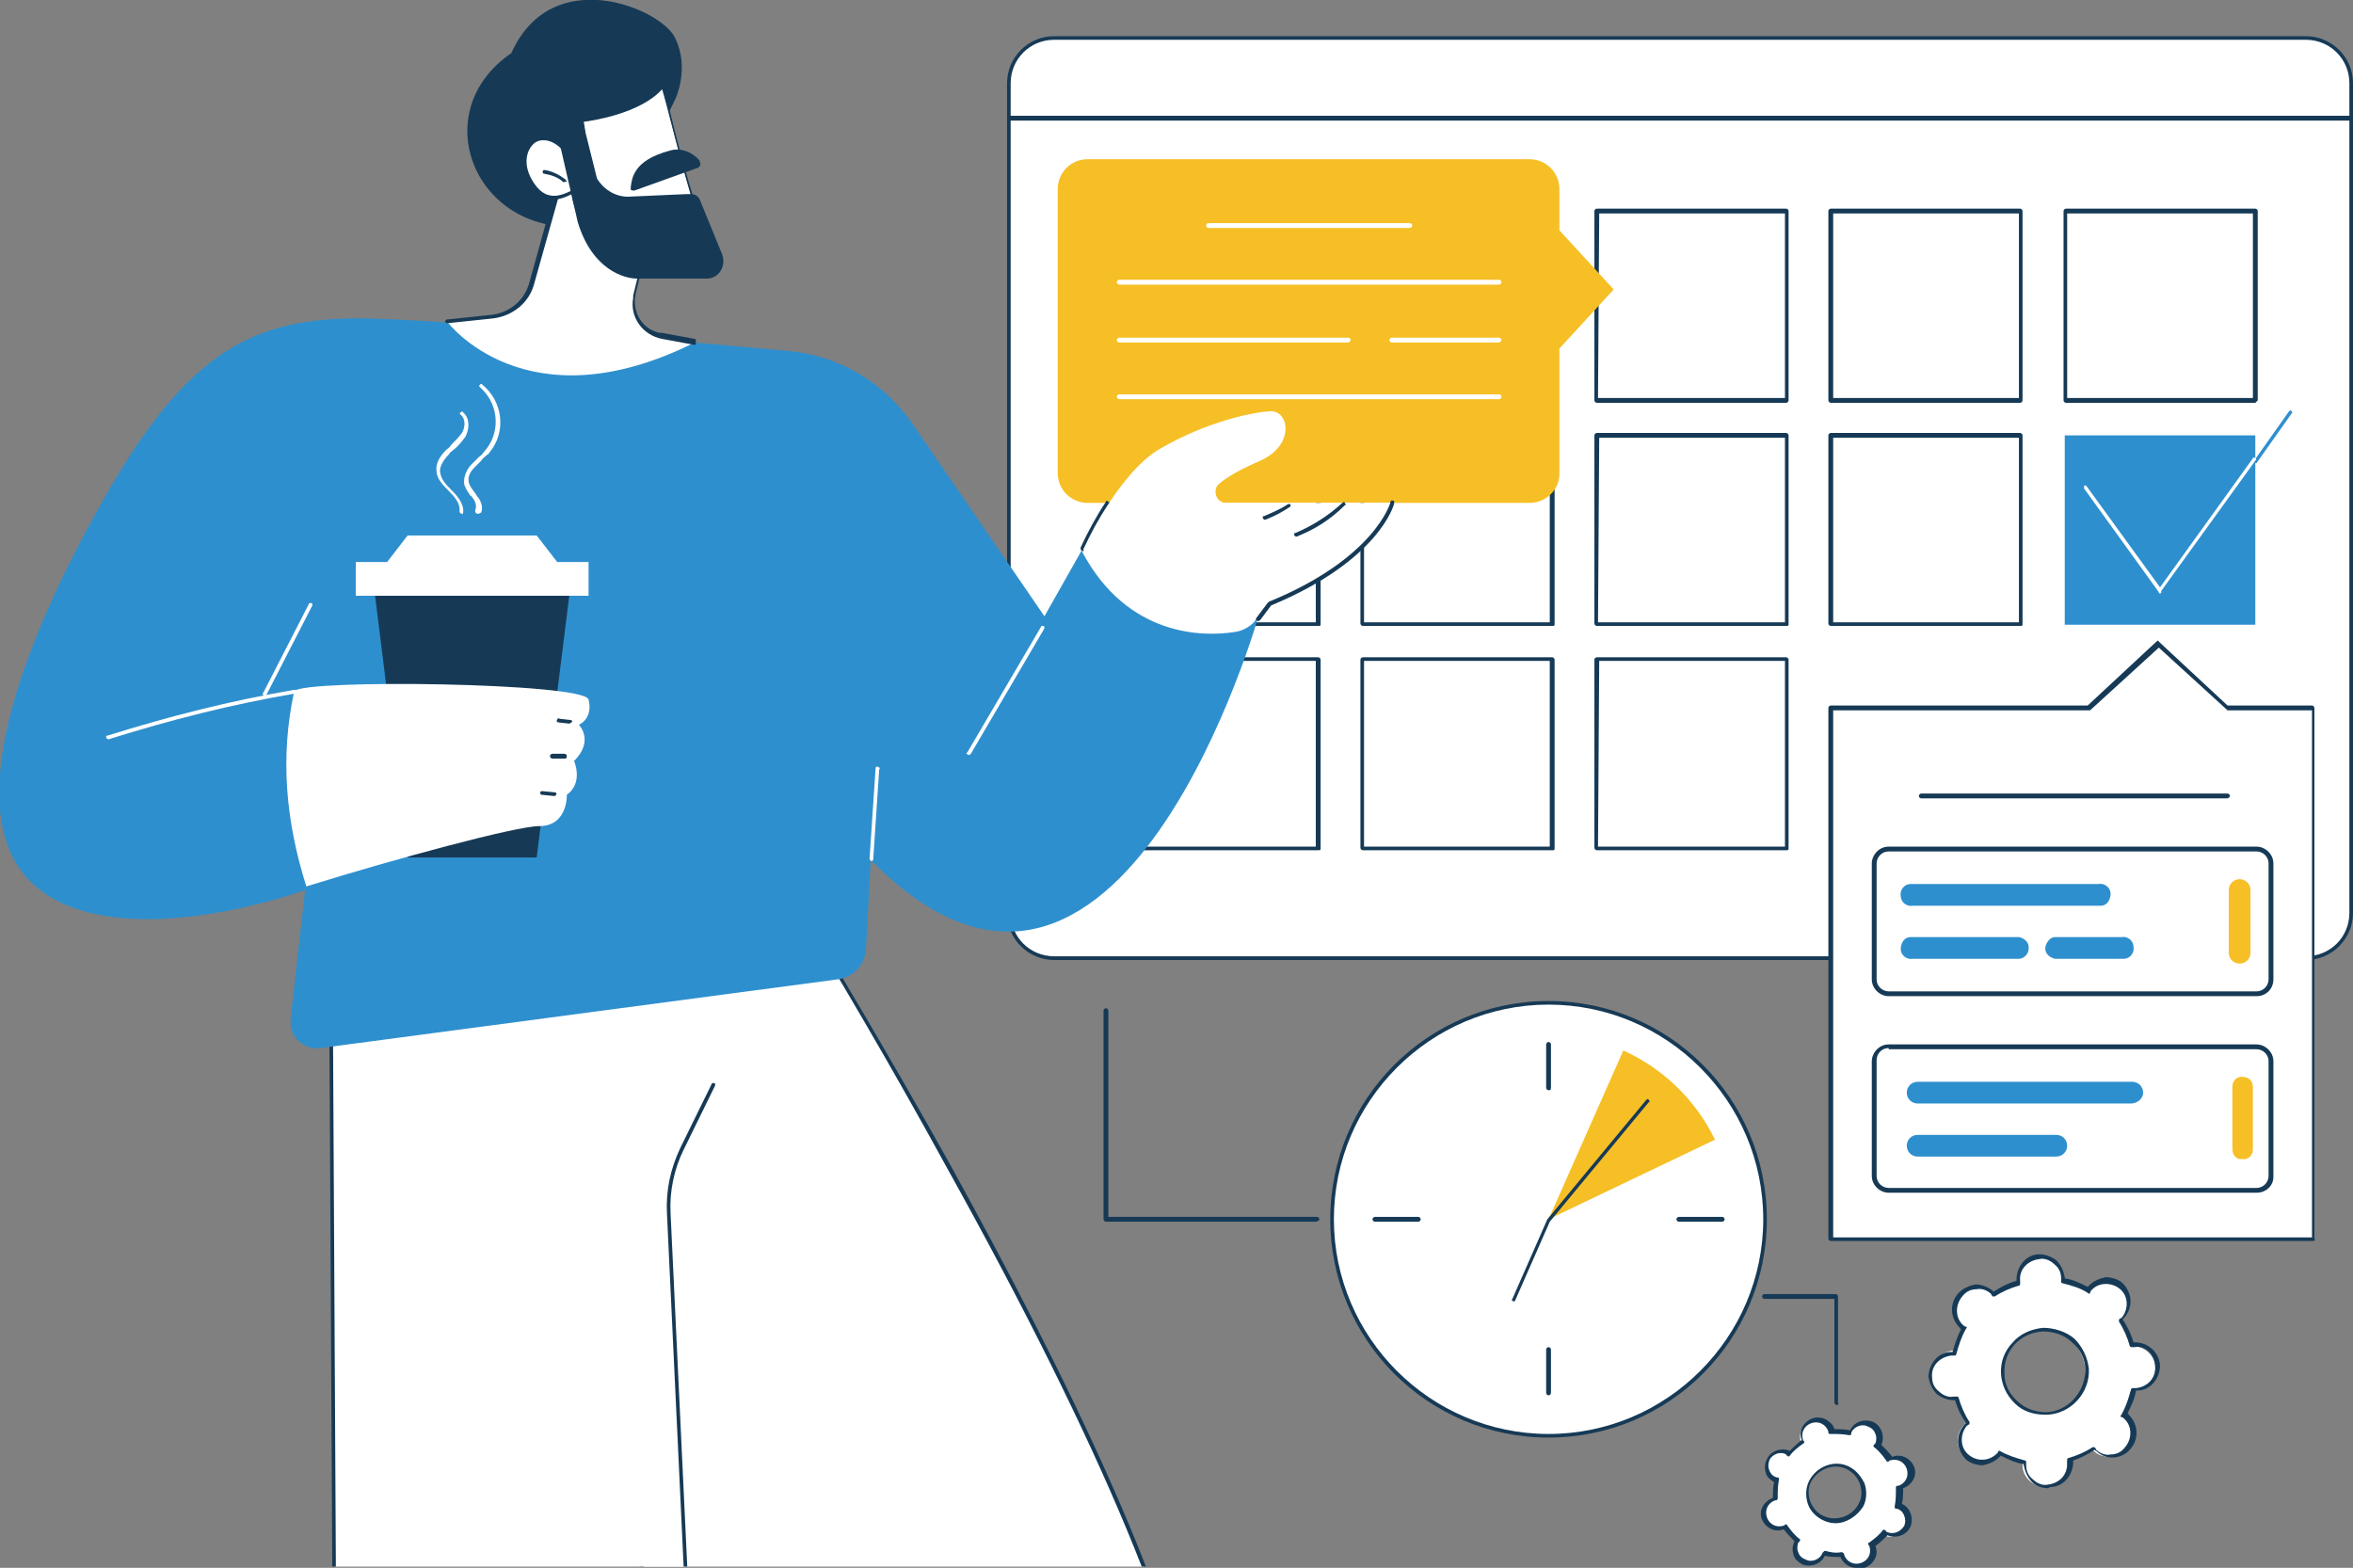
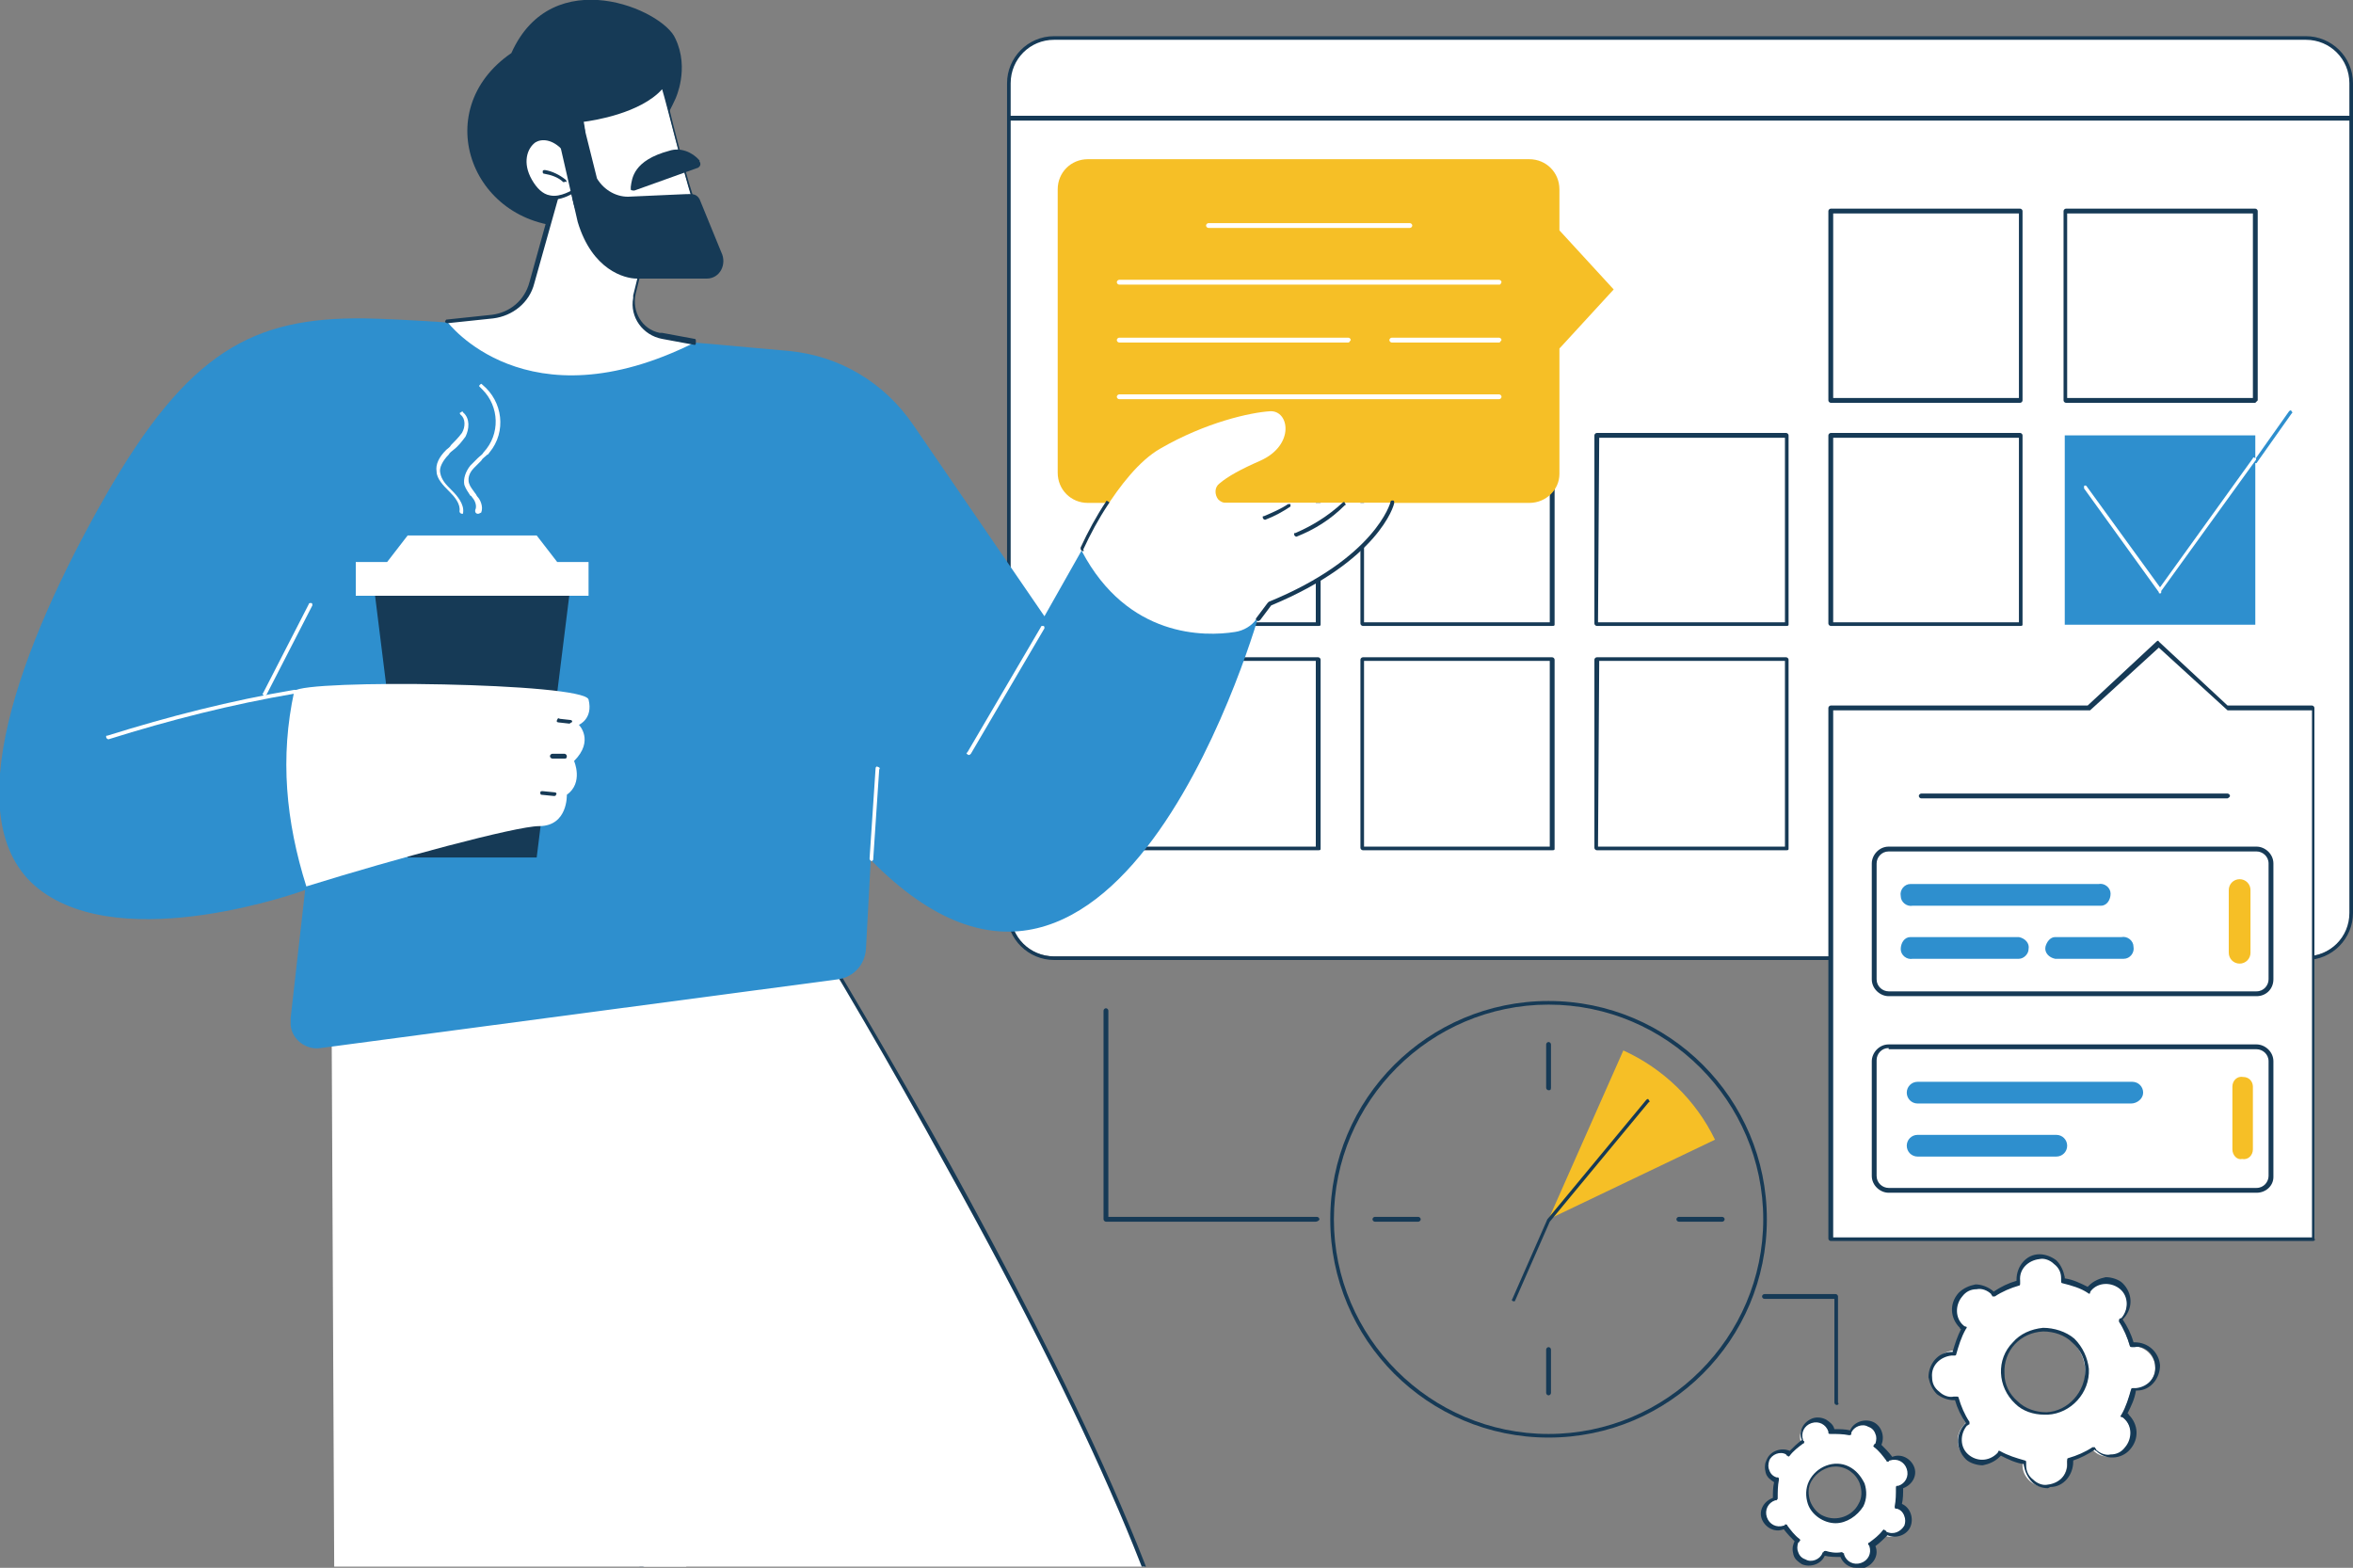
<svg xmlns="http://www.w3.org/2000/svg" xmlns:xlink="http://www.w3.org/1999/xlink" version="1.1" id="Livello_1" x="0px" y="0px" viewBox="0 0 195.1 130" style="enable-background:new 0 0 195.1 130;" xml:space="preserve">
  <rect x="0" y="0" width="195.1" height="130" fill="#808080" stroke="none" />
  <style type="text/css">
	.st0{fill:#FFFFFF;}
	.st1{fill:#163A56;}
	.st2{fill:#2E8FCE;}
	.st3{fill:#F6BF26;}
	.st4{clip-path:url(#SVGID_2_);}
</style>
  <title>Tavola disegno 3</title>
  <g id="Set_up_daily_schedule">
    <path class="st0" d="M87.4,3.1h103.8c2.1,0,3.7,1.7,3.7,3.7v68.8c0,2.1-1.7,3.7-3.7,3.7H87.4c-2.1,0-3.7-1.7-3.7-3.7V6.9   C83.7,4.8,85.3,3.1,87.4,3.1z" />
    <path class="st1" d="M191.2,79.6H87.4c-2.1,0-3.9-1.7-3.9-3.9V6.9c0-2.1,1.7-3.9,3.9-3.9h103.8c2.1,0,3.9,1.7,3.9,3.9v68.8   C195.1,77.8,193.4,79.6,191.2,79.6z M87.4,3.3c-2,0-3.6,1.6-3.6,3.6v68.8c0,2,1.6,3.6,3.6,3.6h103.8c2,0,3.6-1.6,3.6-3.6V6.9   c0-2-1.6-3.6-3.6-3.6H87.4z" />
    <path class="st1" d="M195,10H83.7c-0.1,0-0.2-0.1-0.2-0.2s0.1-0.2,0.2-0.2H195c0.1,0,0.2,0.1,0.2,0.2S195.1,10,195,10L195,10z" />
    <rect x="93.6" y="17.5" class="st0" width="15.7" height="15.7" />
    <path class="st1" d="M109.3,33.4H93.6c-0.1,0-0.2-0.1-0.2-0.2V17.5c0-0.1,0.1-0.2,0.2-0.2h15.7c0.1,0,0.2,0.1,0.2,0.2v15.7   C109.5,33.3,109.4,33.4,109.3,33.4z M93.7,33h15.4V17.7H93.7V33z" />
    <rect x="113" y="17.5" class="st2" width="15.7" height="15.7" />
    <rect x="132.4" y="17.5" class="st0" width="15.7" height="15.7" />
-     <path class="st1" d="M148.1,33.4h-15.7c-0.1,0-0.2-0.1-0.2-0.2V17.5c0-0.1,0.1-0.2,0.2-0.2h15.7c0.1,0,0.2,0.1,0.2,0.2v15.7   C148.3,33.3,148.2,33.4,148.1,33.4z M132.5,33H148V17.7h-15.4L132.5,33z" />
    <rect x="151.8" y="17.5" class="st0" width="15.7" height="15.7" />
    <path class="st1" d="M167.5,33.4h-15.7c-0.1,0-0.2-0.1-0.2-0.2V17.5c0-0.1,0.1-0.2,0.2-0.2h15.7c0.1,0,0.2,0.1,0.2,0.2v15.7   C167.7,33.3,167.6,33.4,167.5,33.4z M152,33h15.4V17.7H152V33z" />
    <rect x="171.2" y="17.5" class="st0" width="15.7" height="15.7" />
    <path class="st1" d="M187,33.4h-15.7c-0.1,0-0.2-0.1-0.2-0.2V17.5c0-0.1,0.1-0.2,0.2-0.2H187c0.1,0,0.2,0.1,0.2,0.2v15.7   C187.1,33.3,187,33.4,187,33.4z M171.4,33h15.4V17.7h-15.4V33z" />
    <rect x="93.6" y="36.1" class="st0" width="15.7" height="15.7" />
    <path class="st1" d="M109.3,51.9H93.6c-0.1,0-0.2-0.1-0.2-0.2V36.1c0-0.1,0.1-0.2,0.2-0.2h15.7c0.1,0,0.2,0.1,0.2,0.2v15.7   C109.5,51.9,109.4,51.9,109.3,51.9z M93.7,51.6h15.4V36.3H93.7V51.6z" />
    <rect x="113" y="36.1" class="st0" width="15.7" height="15.7" />
    <path class="st1" d="M128.7,51.9H113c-0.1,0-0.2-0.1-0.2-0.2V36.1c0-0.1,0.1-0.2,0.2-0.2h15.7c0.1,0,0.2,0.1,0.2,0.2v15.7   C128.9,51.9,128.8,51.9,128.7,51.9z M113.1,51.6h15.4V36.3h-15.4V51.6z" />
    <rect x="132.4" y="36.1" class="st0" width="15.7" height="15.7" />
    <path class="st1" d="M148.1,51.9h-15.7c-0.1,0-0.2-0.1-0.2-0.2V36.1c0-0.1,0.1-0.2,0.2-0.2h15.7c0.1,0,0.2,0.1,0.2,0.2v15.7   C148.3,51.9,148.2,51.9,148.1,51.9z M132.5,51.6H148V36.3h-15.4L132.5,51.6z" />
    <rect x="151.8" y="36.1" class="st0" width="15.7" height="15.7" />
    <path class="st1" d="M167.5,51.9h-15.7c-0.1,0-0.2-0.1-0.2-0.2V36.1c0-0.1,0.1-0.2,0.2-0.2h15.7c0.1,0,0.2,0.1,0.2,0.2v15.7   C167.7,51.9,167.6,51.9,167.5,51.9z M152,51.6h15.4V36.3H152V51.6z" />
    <rect x="171.2" y="36.1" class="st0" width="15.8" height="15.6" />
    <polygon class="st2" points="187,40.3 187,51.8 171.2,51.8 171.2,36.1 187,36.1  " />
    <path class="st2" d="M187,38.4C186.9,38.4,186.9,38.4,187,38.4c-0.2-0.1-0.2-0.2-0.1-0.2l2.9-4.1c0.1-0.1,0.2-0.1,0.2,0   c0.1,0.1,0.1,0.1,0,0.2l-2.9,4.1C187.1,38.4,187,38.4,187,38.4z" />
    <path class="st0" d="M179.1,49.2c-0.1,0-0.1,0-0.1-0.1l-6.2-8.6c0-0.1,0-0.2,0-0.2c0.1-0.1,0.2,0,0.2,0c0,0,0,0,0,0l6.1,8.4   l7.7-10.7c0-0.1,0.1-0.1,0.2,0c0.1,0,0.1,0.1,0,0.2c0,0,0,0,0,0l-7.8,10.8C179.2,49.2,179.2,49.2,179.1,49.2z" />
    <rect x="93.6" y="54.7" class="st0" width="15.7" height="15.7" />
    <path class="st1" d="M109.3,70.5H93.6c-0.1,0-0.2-0.1-0.2-0.2V54.7c0-0.1,0.1-0.2,0.2-0.2h15.7c0.1,0,0.2,0.1,0.2,0.2v15.7   C109.5,70.5,109.4,70.5,109.3,70.5z M93.7,70.2h15.4V54.8H93.7V70.2z" />
    <rect x="113" y="54.7" class="st0" width="15.7" height="15.7" />
    <path class="st1" d="M128.7,70.5H113c-0.1,0-0.2-0.1-0.2-0.2V54.7c0-0.1,0.1-0.2,0.2-0.2h15.7c0.1,0,0.2,0.1,0.2,0.2v15.7   C128.9,70.5,128.8,70.5,128.7,70.5z M113.1,70.2h15.4V54.8h-15.4V70.2z" />
    <rect x="132.4" y="54.7" class="st0" width="15.7" height="15.7" />
    <path class="st1" d="M148.1,70.5h-15.7c-0.1,0-0.2-0.1-0.2-0.2V54.7c0-0.1,0.1-0.2,0.2-0.2h15.7c0.1,0,0.2,0.1,0.2,0.2v15.7   C148.3,70.5,148.2,70.5,148.1,70.5z M132.5,70.2H148V54.8h-15.4L132.5,70.2z" />
    <polygon class="st0" points="179,53.5 184.7,58.8 191.8,58.8 191.8,102.7 151.8,102.7 151.8,58.8 173.2,58.8  " />
    <path class="st1" d="M191.8,102.9h-40c-0.1,0-0.2-0.1-0.2-0.2v-44c0-0.1,0.1-0.2,0.2-0.2h21.3l5.7-5.3c0.1-0.1,0.2-0.1,0.2,0   l5.7,5.3h7c0.1,0,0.2,0.1,0.2,0.2v44C192,102.8,191.9,102.9,191.8,102.9z M152,102.6h39.7V58.9h-6.9c0,0-0.1,0-0.1,0l-5.7-5.2   l-5.7,5.2c0,0-0.1,0-0.1,0H152L152,102.6z" />
    <path class="st1" d="M184.7,66.2h-25.4c-0.1,0-0.2-0.1-0.2-0.2s0.1-0.2,0.2-0.2h25.4c0.1,0,0.2,0.1,0.2,0.2S184.7,66.2,184.7,66.2z   " />
    <path class="st0" d="M156.6,70.4h30.5c0.7,0,1.2,0.5,1.2,1.2v9.6c0,0.7-0.5,1.2-1.2,1.2h-30.5c-0.7,0-1.2-0.5-1.2-1.2v-9.6   C155.4,71,155.9,70.4,156.6,70.4z" />
    <path class="st1" d="M187.1,82.6h-30.5c-0.7,0-1.4-0.6-1.4-1.4v-9.6c0-0.7,0.6-1.4,1.4-1.4h30.5c0.7,0,1.4,0.6,1.4,1.4v9.6   C188.5,82,187.9,82.6,187.1,82.6z M156.6,70.6c-0.6,0-1,0.5-1,1c0,0,0,0,0,0v9.6c0,0.6,0.5,1,1,1h30.5c0.6,0,1-0.5,1-1v-9.6   c0-0.6-0.5-1-1-1l0,0H156.6z" />
    <path class="st2" d="M174,75.1h-15.4c-0.5,0.1-1-0.3-1-0.8c-0.1-0.5,0.3-1,0.8-1c0.1,0,0.1,0,0.2,0H174c0.5-0.1,1,0.3,1,0.8   s-0.3,1-0.8,1C174.1,75.1,174.1,75.1,174,75.1z" />
    <path class="st2" d="M167.4,79.5h-8.8c-0.5,0.1-1-0.3-1-0.8s0.3-1,0.8-1c0.1,0,0.1,0,0.2,0h8.8c0.5,0.1,0.9,0.5,0.8,1   C168.2,79.1,167.8,79.5,167.4,79.5z" />
    <path class="st2" d="M175.9,79.5h-5.5c-0.5-0.1-0.9-0.5-0.8-1c0.1-0.4,0.4-0.8,0.8-0.8h5.5c0.5-0.1,1,0.3,1,0.8   c0.1,0.5-0.3,1-0.8,1C176.1,79.5,176,79.5,175.9,79.5z" />
    <path class="st3" d="M184.8,79v-5.2c0-0.5,0.4-0.9,0.9-0.9c0.5,0,0.9,0.4,0.9,0.9V79c0,0.5-0.4,0.9-0.9,0.9   C185.2,79.9,184.8,79.5,184.8,79z" />
    <path class="st0" d="M156.6,86.8h30.5c0.7,0,1.2,0.5,1.2,1.2v9.6c0,0.7-0.5,1.2-1.2,1.2h-30.5c-0.7,0-1.2-0.5-1.2-1.2V88   C155.4,87.3,155.9,86.8,156.6,86.8z" />
    <path class="st1" d="M187.1,98.9h-30.5c-0.7,0-1.4-0.6-1.4-1.4V88c0-0.7,0.6-1.4,1.4-1.4h30.5c0.7,0,1.4,0.6,1.4,1.4v9.6   C188.5,98.3,187.9,98.9,187.1,98.9z M156.6,86.9c-0.6,0-1,0.5-1,1v0v9.6c0,0.6,0.5,1,1,1l0,0h30.5c0.6,0,1-0.5,1-1v0V88   c0-0.6-0.5-1-1-1l0,0H156.6z" />
    <path class="st2" d="M176.7,91.5H159c-0.5,0-0.9-0.4-0.9-0.9s0.4-0.9,0.9-0.9h17.8c0.5,0,0.9,0.4,0.9,0.9S177.2,91.5,176.7,91.5z" />
    <path class="st2" d="M170.5,95.9H159c-0.5,0-0.9-0.4-0.9-0.9s0.4-0.9,0.9-0.9h11.5c0.5,0,0.9,0.4,0.9,0.9S171,95.9,170.5,95.9z" />
    <path class="st3" d="M185.1,95.3v-5.2c0-0.5,0.4-0.9,0.9-0.8c0.5,0,0.8,0.4,0.8,0.8v5.2c0,0.5-0.4,0.9-0.9,0.8   C185.5,96.2,185.1,95.8,185.1,95.3z" />
    <g>
      <defs>
        <rect id="SVGID_1_" width="134.3" height="129.9" />
      </defs>
      <clipPath id="SVGID_2_">
        <use xlink:href="#SVGID_1_" style="overflow:visible;" />
      </clipPath>
      <g class="st4">
        <path class="st0" d="M59.1,63.8c0,0,38.9,60.3,40.1,82.2c1.2,21.9-12.4,42.7-61.3,72.3l-9.2,18.3c-1.3,2.6-5,2.5-6.3,0     c-4-8.2-11-22.9-15.4-33.9c-1-2.5-0.1-5.4,2.2-6.9c9.1-5.7,45.1-32.2,53.1-41.3L38.2,88.6L46,65.5L59.1,63.8z" />
        <path class="st1" d="M25.5,238.7L25.5,238.7c-1.4,0-2.7-0.8-3.3-2c-3.9-7.9-11-22.8-15.5-33.9c-1-2.6-0.1-5.6,2.3-7.1     c8.7-5.4,44.7-31.8,53-41.2L38,88.7c0,0,0-0.1,0-0.1l7.8-23.2c0-0.1,0.1-0.1,0.1-0.1l13.1-1.7c0.1,0,0.1,0,0.2,0.1     c0.1,0.2,9.8,15.3,19.6,32.9c9,16.3,19.9,38,20.5,49.4c0.6,11.9-3.1,22.5-11.9,33.4c-9.6,12-25.8,24.8-49.4,39.1l-9.2,18.3     C28.2,237.9,26.9,238.7,25.5,238.7z M38.3,88.6l24.1,65.9c0,0.1,0,0.1,0,0.2C54.2,164,17.9,190.5,9.3,196     c-2.2,1.4-3.2,4.2-2.2,6.7c4.5,11.1,11.6,25.9,15.4,33.8c0.6,1.1,1.7,1.9,3,1.9h0c1.3,0,2.4-0.7,3-1.8l9.2-18.3c0,0,0,0,0.1-0.1     c44.8-27.1,62.5-48,61.2-72.2c-0.5-8.9-7.6-26-20.5-49.2C69.2,79.8,59.8,65.2,59,64l-12.9,1.6L38.3,88.6z" />
        <path class="st0" d="M27.4,64.5L28.2,233c0,3.1,2.6,5.6,5.7,5.6h38.3c1.9,0,2.8-2.4,1.3-3.6l-12.1-9.4l-6-127.8l3.8-7.8     l-5.9-25.4H27.4z" />
-         <path class="st1" d="M72.2,238.7H33.9c-3.2,0-5.8-2.6-5.8-5.7L27.2,64.5c0,0,0-0.1,0-0.1c0,0,0.1,0,0.1,0h25.8     c0.1,0,0.2,0.1,0.2,0.2s-0.1,0.2-0.2,0.2H27.5L28.4,233c0,3,2.5,5.4,5.5,5.4h38.3c0.8,0,1.5-0.5,1.8-1.3c0.3-0.7,0-1.6-0.6-2.1     l-12.1-9.4c0,0-0.1-0.1-0.1-0.1l-5.9-124.9c-0.1-1.9,0.3-3.7,1.1-5.4l2.6-5.3c0-0.1,0.1-0.1,0.2-0.1c0.1,0,0.1,0.1,0.1,0.2     l-2.6,5.3c-0.8,1.6-1.2,3.5-1.1,5.3l5.9,124.9l12.1,9.4c0.7,0.6,1,1.5,0.7,2.4C74,238.1,73.1,238.7,72.2,238.7z" />
        <path class="st2" d="M104.5,50.6c0,0-11.6,41.8-32.3,20.7l-0.4,7.4c-0.1,1.3-1,2.3-2.3,2.5l-42.9,5.7c-1.2,0.2-2.4-0.7-2.5-1.9     c0-0.2,0-0.4,0-0.6l1.2-10.6c0,0-15,5.5-22.1-0.1S1.8,53.3,8.7,41.2s12.3-14.9,21.5-14.8c6.6,0.1,25.1,1.8,35.2,2.7     c4.2,0.4,7.9,2.6,10.3,6.1l10.9,15.9l3.9-6.9L104.5,50.6z" />
        <path class="st0" d="M9,61.3c-0.1,0-0.2-0.1-0.2-0.2c0-0.1,0-0.1,0.1-0.1c5.1-1.6,10.2-2.9,15.5-3.8c0.1,0,0.2,0,0.2,0.1     c0,0.1,0,0.2-0.1,0.2l0,0C19.2,58.4,14.1,59.7,9,61.3C9,61.3,9,61.3,9,61.3z" />
        <path class="st0" d="M72.3,71.4L72.3,71.4c-0.1,0-0.2-0.1-0.2-0.2l0.5-7.5c0-0.1,0.1-0.2,0.2-0.1c0.1,0,0.2,0.1,0.1,0.2     c0,0,0,0,0,0l-0.5,7.5C72.4,71.3,72.3,71.4,72.3,71.4z" />
        <path class="st0" d="M80.3,62.6C80.3,62.6,80.3,62.6,80.3,62.6c-0.2-0.1-0.2-0.2-0.1-0.2c0,0,0,0,0,0L86.3,52     c0-0.1,0.1-0.1,0.2-0.1c0.1,0,0.1,0.1,0.1,0.2c0,0,0,0,0,0l-6.1,10.4C80.4,62.6,80.4,62.6,80.3,62.6z" />
        <path class="st0" d="M21.9,57.7C21.9,57.7,21.9,57.7,21.9,57.7c-0.1-0.1-0.2-0.2-0.1-0.2l3.8-7.4c0-0.1,0.1-0.1,0.2-0.1     c0.1,0,0.1,0.1,0.1,0.2c0,0,0,0,0,0l-3.8,7.4C22,57.7,22,57.7,21.9,57.7z" />
        <path class="st3" d="M126.8,41.7H90.2c-1.4,0-2.5-1.1-2.5-2.5V15.7c0-1.4,1.1-2.5,2.5-2.5h36.6c1.4,0,2.5,1.1,2.5,2.5v3.4     l4.5,4.9l-4.5,4.9v10.4C129.3,40.6,128.2,41.7,126.8,41.7z" />
        <path class="st0" d="M116.9,18.9h-16.7c-0.1,0-0.2-0.1-0.2-0.2c0-0.1,0.1-0.2,0.2-0.2h16.7c0.1,0,0.2,0.1,0.2,0.2     C117.1,18.8,117,18.9,116.9,18.9z" />
        <path class="st0" d="M124.3,23.6H92.8c-0.1,0-0.2-0.1-0.2-0.2c0-0.1,0.1-0.2,0.2-0.2h31.5c0.1,0,0.2,0.1,0.2,0.2     C124.4,23.6,124.4,23.6,124.3,23.6z" />
        <path class="st0" d="M124.3,28.4h-8.9c-0.1,0-0.2-0.1-0.2-0.2c0-0.1,0.1-0.2,0.2-0.2h8.9c0.1,0,0.2,0.1,0.2,0.2     C124.4,28.3,124.4,28.4,124.3,28.4z" />
        <path class="st0" d="M111.8,28.4h-19c-0.1,0-0.2-0.1-0.2-0.2c0-0.1,0.1-0.2,0.2-0.2h19c0.1,0,0.2,0.1,0.2,0.2     C111.9,28.3,111.9,28.4,111.8,28.4z" />
        <path class="st0" d="M124.3,33.1H92.8c-0.1,0-0.2-0.1-0.2-0.2s0.1-0.2,0.2-0.2h31.5c0.1,0,0.2,0.1,0.2,0.2S124.4,33.1,124.3,33.1     z" />
        <path class="st0" d="M89.7,45.7c0,0,3-6.5,6.5-8.5c3.8-2.2,7.5-3,9.1-3.1c1.6-0.1,2.1,2.8-0.8,4.1c-1.6,0.7-2.7,1.3-3.4,1.9     c-0.4,0.3-0.4,0.9-0.1,1.3c0.2,0.2,0.4,0.3,0.7,0.3h13.6c0,0-1.2,4.7-10.2,8.4l-0.9,1.2c-0.4,0.6-1.1,1-1.8,1.1     C99.9,52.8,93.5,52.9,89.7,45.7z" />
        <path class="st0" d="M115.4,41.7c0,0-1.2,4.7-10.2,8.4l-0.9,1.2L115.4,41.7z" />
        <path class="st1" d="M104.3,51.5C104.3,51.5,104.2,51.5,104.3,51.5c-0.2-0.1-0.2-0.2-0.1-0.3c0,0,0,0,0,0l0.9-1.2     c0,0,0,0,0.1-0.1c8.8-3.6,10.1-8.2,10.1-8.3c0-0.1,0.1-0.1,0.2-0.1c0,0,0,0,0,0c0.1,0,0.1,0.1,0.1,0.2c0,0.2-1.3,4.8-10.2,8.5     l-0.9,1.2C104.4,51.5,104.3,51.5,104.3,51.5z" />
        <path class="st0" d="M89.8,45.5c0.6-1.3,1.3-2.6,2.1-3.8L89.8,45.5z" />
        <path class="st1" d="M89.8,45.7c-0.1,0-0.2-0.1-0.2-0.2c0,0,0,0,0-0.1c0.6-1.3,1.3-2.6,2.1-3.8c0-0.1,0.1-0.1,0.2,0c0,0,0,0,0,0     c0.1,0,0.1,0.1,0,0.2c-0.8,1.2-1.5,2.5-2.1,3.8C89.9,45.6,89.9,45.7,89.8,45.7z" />
        <path class="st1" d="M107.5,44.5c-0.1,0-0.2-0.1-0.2-0.2c0-0.1,0-0.1,0.1-0.1c1.4-0.6,2.7-1.4,3.9-2.5c0.1-0.1,0.2-0.1,0.2,0     c0.1,0.1,0.1,0.2,0,0.2C110.3,43.1,109,43.9,107.5,44.5C107.5,44.5,107.5,44.5,107.5,44.5z" />
        <path class="st1" d="M104.9,43.1c-0.1,0-0.2-0.1-0.2-0.2c0-0.1,0-0.1,0.1-0.1c0.7-0.3,1.4-0.6,2-1c0.1,0,0.2,0,0.2,0     c0,0.1,0,0.2,0,0.2C106.4,42.4,105.7,42.8,104.9,43.1C105,43.1,105,43.1,104.9,43.1z" />
        <polygon class="st1" points="31.1,49.4 47.2,49.4 44.5,71.1 33.8,71.1    " />
        <polygon class="st0" points="32.1,46.6 33.8,44.4 44.5,44.4 46.2,46.6 48.8,46.6 48.8,49.4 29.5,49.4 29.5,46.6    " />
        <path class="st0" d="M39.6,42.6c-0.1,0-0.2-0.1-0.2-0.2c0,0,0-0.1,0-0.1c0.2-0.4-0.1-0.9-0.2-1c-0.1-0.1-0.1-0.2-0.2-0.2     c-0.2-0.3-0.4-0.6-0.5-0.9c-0.1-0.5,0.1-1.1,0.5-1.6c0.2-0.2,0.4-0.4,0.6-0.6c0.2-0.2,0.4-0.3,0.5-0.5c1.4-1.5,1.3-3.8-0.1-5.2     c-0.1-0.1-0.1-0.1-0.2-0.2c-0.1-0.1-0.1-0.1,0-0.2c0.1-0.1,0.1-0.1,0.2,0c0,0,0,0,0,0c1.7,1.4,2,3.9,0.6,5.6     c-0.1,0.1-0.1,0.2-0.2,0.2c-0.2,0.2-0.4,0.3-0.5,0.5c-0.2,0.2-0.4,0.4-0.6,0.6c-0.2,0.2-0.6,0.7-0.4,1.3c0.1,0.3,0.3,0.5,0.5,0.8     c0.1,0.1,0.1,0.2,0.2,0.3c0.2,0.2,0.5,0.8,0.3,1.3C39.7,42.6,39.7,42.6,39.6,42.6z" />
        <path class="st0" d="M38.3,42.6L38.3,42.6c-0.1,0-0.2-0.1-0.2-0.2c0,0,0,0,0,0c0.1-0.6-0.4-1.2-0.8-1.6l-0.1-0.1     c-0.4-0.4-1-1-1-1.6c-0.1-0.6,0.2-1.2,0.8-1.8c0.1-0.1,0.3-0.2,0.4-0.4c0.3-0.3,0.6-0.6,0.9-1c0.3-0.5,0.3-1.2-0.1-1.5     c-0.1-0.1-0.1-0.2,0-0.2c0.1-0.1,0.2-0.1,0.2,0c0.6,0.5,0.5,1.4,0.2,2c-0.3,0.4-0.6,0.8-1,1.1c-0.1,0.1-0.3,0.2-0.4,0.4     c-0.5,0.5-0.8,1.1-0.7,1.5c0.1,0.6,0.5,1,0.9,1.4l0.1,0.1c0.4,0.4,1,1.1,0.9,1.8C38.4,42.6,38.4,42.6,38.3,42.6z" />
        <path class="st0" d="M24.4,57.3c0.9-1,24-0.7,24.4,0.7c0.4,1.6-0.8,2.1-0.8,2.1s1.3,1.3-0.4,3c0,0,0.8,1.8-0.6,2.8     c0,0,0.1,2.6-2.3,2.6c-1.9,0-11.9,2.7-19.3,5C23.7,68.1,23.2,62.8,24.4,57.3z" />
        <path class="st1" d="M47.2,60L47.2,60l-0.9-0.1c-0.1,0-0.2-0.1-0.1-0.2c0,0,0,0,0,0c0-0.1,0.1-0.2,0.2-0.1c0,0,0,0,0,0l0.9,0.1     c0.1,0,0.2,0.1,0.1,0.2c0,0,0,0,0,0C47.3,59.9,47.3,60,47.2,60z" />
        <path class="st1" d="M46.8,62.9L46.8,62.9l-1,0c-0.1,0-0.2-0.1-0.2-0.2c0-0.1,0.1-0.2,0.2-0.2l1,0c0.1,0,0.2,0.1,0.2,0.2     C47,62.9,46.9,62.9,46.8,62.9L46.8,62.9z" />
        <path class="st1" d="M45.9,66L45.9,66l-1-0.1c-0.1,0-0.1-0.1-0.1-0.2c0-0.1,0.1-0.1,0.2-0.1l1,0.1c0.1,0,0.2,0.1,0.1,0.2     C46.1,66,46,66,45.9,66L45.9,66z" />
        <path class="st1" d="M56,8.2c0,0,1.2-2.5,0-5C55,0.8,45.8-3.2,42.4,4.4c-7,4.8-3.2,14.6,5.2,14.4C51.2,18.7,56,8.2,56,8.2z" />
        <path class="st0" d="M46.7,14.5l-2.5,9c-0.4,1.5-1.7,2.6-3.3,2.8l-3.8,0.4c0,0,6.5,8.7,20.5,1.7L54.9,28     c-1.5-0.3-2.5-1.7-2.3-3.3c0-0.1,0-0.1,0-0.2l1.3-5.3C54,19.2,48.9,13.3,46.7,14.5z" />
        <path class="st1" d="M57.6,28.6L57.6,28.6l-2.7-0.5c-1.6-0.3-2.7-1.8-2.4-3.4c0-0.1,0-0.1,0-0.2l1.3-5.3c-0.5-0.6-5-5.6-7-4.6     l-2.5,8.9c-0.4,1.6-1.8,2.7-3.4,2.9l-3.8,0.4c-0.1,0-0.2-0.1-0.2-0.1c0,0,0,0,0,0c0-0.1,0.1-0.2,0.1-0.2c0,0,0,0,0,0l3.8-0.4     c1.5-0.2,2.7-1.2,3.1-2.7l2.5-9c0,0,0-0.1,0.1-0.1c2.3-1.3,7.3,4.4,7.5,4.7c0,0,0,0.1,0,0.1l-1.3,5.3c-0.3,1.4,0.5,2.9,2,3.2     c0.1,0,0.1,0,0.2,0l2.7,0.5c0.1,0,0.1,0.1,0.1,0.2c0,0,0,0,0,0C57.7,28.5,57.7,28.6,57.6,28.6z" />
        <path class="st0" d="M46.7,12.4c0,0,2.2,0.5,1.4-2.5c0,0,5-0.6,6.8-2.9c0,0,1.4,6.1,2.6,9.8c1.1,3.4-3.9,5.8-6.9,3.9     s-3-4.8-3-4.8s-2.4,1.7-3.8-0.9S44.8,10.1,46.7,12.4z" />
        <path class="st1" d="M53.1,21.5c-0.9,0-1.8-0.2-2.6-0.7c-2.5-1.6-3-3.9-3.1-4.7c-0.4,0.2-1.2,0.6-2.1,0.4     c-0.7-0.2-1.3-0.7-1.7-1.5c-0.8-1.5-0.4-2.9,0.4-3.5c0.6-0.4,1.7-0.5,2.7,0.7c0.2,0,0.7,0.1,1.1-0.3s0.4-1,0.1-2c0,0,0-0.1,0-0.1     c0,0,0.1-0.1,0.1-0.1c0,0,5-0.6,6.7-2.9c0.1-0.1,0.2-0.1,0.2,0c0,0,0,0.1,0.1,0.1c0,0.1,1.4,6.1,2.6,9.8c0.4,1.4,0,2.7-1.2,3.6     C55.6,21.1,54.4,21.5,53.1,21.5z M47.6,15.7C47.7,15.7,47.7,15.7,47.6,15.7c0.1,0,0.2,0.1,0.2,0.2c0,0,0,2.9,3,4.7     c1.8,1.1,4.2,0.6,5.6-0.4c1.1-0.9,1.5-2.1,1.1-3.3c-1-3.2-2.2-8.2-2.6-9.5c-1.8,2-5.7,2.6-6.5,2.7c0.2,1,0.2,1.7-0.2,2.1     c-0.5,0.6-1.4,0.4-1.4,0.4c0,0-0.1,0-0.1-0.1c-0.9-1-1.8-1-2.3-0.7c-0.7,0.5-1.1,1.7-0.3,3.1c0.4,0.7,0.9,1.2,1.5,1.3     C46.5,16.4,47.5,15.7,47.6,15.7C47.6,15.7,47.6,15.7,47.6,15.7z" />
        <path class="st1" d="M46.8,15.1c0,0-0.1,0-0.1,0c-0.4-0.4-1-0.6-1.6-0.7c-0.1,0-0.1-0.1-0.1-0.2c0-0.1,0.1-0.1,0.2-0.1     c0,0,0,0,0,0c0.6,0.1,1.2,0.4,1.7,0.8c0.1,0.1,0.1,0.2,0,0.2c0,0,0,0,0,0C46.9,15,46.8,15.1,46.8,15.1z" />
        <path class="st1" d="M52.8,23.1h5.8c1.1,0,1.7-1.2,1.2-2.2L58,16.5c-0.3-0.5-0.7-0.4-1.2-0.4l-4.5,0.2c-1.1,0.1-2.2-0.5-2.8-1.5     l-1.2-4.8l-0.6,0.4c-1,0.6-1.8,0.4-1.2,1.9l1.4,6.1C49.1,22.4,51.8,23.1,52.8,23.1z" />
        <path class="st1" d="M52.3,15.5c0.1-0.7,0.2-2.2,3.2-3c0.9-0.3,1.9,0.1,2.5,0.8c0,0,0,0.1,0,0.1c0.1,0.1,0.1,0.3,0,0.4     c0,0-0.1,0.1-0.1,0.1l-5.3,1.9c-0.1,0-0.3,0-0.3-0.1C52.3,15.6,52.3,15.6,52.3,15.5z" />
      </g>
    </g>
    <path class="st1" d="M109.1,101.3H91.7c-0.1,0-0.2-0.1-0.2-0.2V83.8c0-0.1,0.1-0.2,0.2-0.2s0.2,0.1,0.2,0.2v17.1h17.3   c0.1,0,0.2,0.1,0.2,0.2S109.2,101.3,109.1,101.3z" />
-     <ellipse class="st0" cx="128.4" cy="101.1" rx="17.9" ry="18" />
    <path class="st1" d="M128.4,119.2c-10,0-18.1-8.1-18.1-18.1S118.4,83,128.4,83s18.1,8.1,18.1,18.1S138.4,119.2,128.4,119.2z    M128.4,83.3c-9.8,0-17.8,8-17.8,17.8s8,17.8,17.8,17.8c9.8,0,17.8-8,17.8-17.8S138.2,83.3,128.4,83.3z" />
    <path class="st1" d="M128.4,90.4c-0.1,0-0.2-0.1-0.2-0.2v-3.6c0-0.1,0.1-0.2,0.2-0.2c0.1,0,0.2,0.1,0.2,0.2v3.6   C128.6,90.4,128.5,90.4,128.4,90.4z" />
    <path class="st1" d="M128.4,115.7c-0.1,0-0.2-0.1-0.2-0.2v-3.6c0-0.1,0.1-0.2,0.2-0.2c0.1,0,0.2,0.1,0.2,0.2v3.6   C128.6,115.6,128.5,115.7,128.4,115.7z" />
    <path class="st1" d="M117.6,101.3H114c-0.1,0-0.2-0.1-0.2-0.2s0.1-0.2,0.2-0.2h3.6c0.1,0,0.2,0.1,0.2,0.2S117.7,101.3,117.6,101.3z   " />
    <path class="st1" d="M142.8,101.3h-3.6c-0.1,0-0.2-0.1-0.2-0.2s0.1-0.2,0.2-0.2h3.6c0.1,0,0.2,0.1,0.2,0.2S142.9,101.3,142.8,101.3   z" />
    <path class="st3" d="M142.2,94.5c-1.6-3.3-4.3-5.9-7.6-7.4l-6.2,14L142.2,94.5z" />
    <path class="st1" d="M125.5,107.9C125.4,107.9,125.4,107.9,125.5,107.9c-0.1,0-0.2-0.1-0.1-0.2l2.9-6.6c0,0,0,0,0,0l8.2-9.9   c0.1-0.1,0.2-0.1,0.2,0c0.1,0.1,0.1,0.2,0,0.2l0,0l-8.2,9.9l-2.9,6.6C125.6,107.9,125.5,107.9,125.5,107.9z" />
    <path class="st0" d="M160,114.1c0,1,0.9,1.8,1.9,1.8c0,0,0,0,0,0c0.1,0,0.2,0,0.2,0c0.2,0.7,0.5,1.4,0.9,2.1   c-0.1,0-0.1,0.1-0.2,0.2c-0.7,0.8-0.6,1.9,0.1,2.6c0.7,0.7,1.9,0.6,2.6-0.1c0,0,0,0,0,0c0.1-0.1,0.1-0.1,0.1-0.2   c0.7,0.4,1.4,0.6,2.1,0.8c0,0.1,0,0.2,0,0.2c0,1,0.9,1.8,1.9,1.8c0,0,0,0,0,0c1-0.1,1.8-0.9,1.8-2c0-0.1,0-0.2,0-0.2   c0.7-0.2,1.4-0.5,2-1c0,0.1,0.1,0.1,0.2,0.2c0.7,0.7,1.9,0.6,2.6-0.1c0,0,0,0,0,0c0.7-0.7,0.7-1.9-0.1-2.6   c-0.1-0.1-0.1-0.1-0.2-0.2c0.4-0.7,0.6-1.4,0.8-2.1c0.1,0,0.2,0,0.2,0c1-0.1,1.8-0.9,1.8-1.9c0-1-0.9-1.8-1.9-1.8c0,0,0,0,0,0   c-0.1,0-0.2,0-0.2,0c-0.2-0.7-0.5-1.4-0.9-2.1c0.1,0,0.1-0.1,0.2-0.2c0.7-0.8,0.6-1.9-0.1-2.6c-0.7-0.7-1.9-0.6-2.6,0.1   c0,0,0,0,0,0c-0.1,0.1-0.1,0.1-0.1,0.2c-0.7-0.4-1.4-0.6-2.1-0.8c0-0.1,0-0.2,0-0.2c0-1-0.9-1.8-1.9-1.8c0,0,0,0,0,0   c-1,0.1-1.8,0.9-1.8,1.9c0,0.1,0,0.2,0,0.2c-0.7,0.2-1.4,0.5-2,1c0-0.1-0.1-0.1-0.2-0.2c-0.7-0.7-1.9-0.6-2.6,0.1c0,0,0,0,0,0   c-0.7,0.8-0.7,1.9,0.1,2.6c0.1,0.1,0.1,0.1,0.2,0.1c-0.4,0.7-0.6,1.4-0.8,2.1c-0.1,0-0.2,0-0.2,0C160.8,112.2,160,113.1,160,114.1z    M166,113.9c-0.1-1.9,1.4-3.5,3.3-3.6c1.9-0.1,3.5,1.4,3.6,3.3c0,0,0,0,0,0c0.1,1.9-1.4,3.5-3.3,3.6   C167.7,117.3,166.1,115.8,166,113.9C166,113.9,166,113.9,166,113.9z" />
    <path class="st1" d="M169.8,123.4c-0.5,0-1-0.2-1.3-0.5c-0.4-0.4-0.6-0.9-0.7-1.4c0,0,0-0.1,0-0.1c-0.7-0.1-1.3-0.4-1.9-0.7   l-0.1,0.1c-0.4,0.4-0.9,0.6-1.4,0.7c-0.5,0-1.1-0.2-1.4-0.5c-0.8-0.8-0.9-2-0.1-2.9l0.1-0.1c-0.4-0.6-0.7-1.2-0.9-1.9   c0,0-0.1,0-0.1,0c-0.5,0-1-0.2-1.4-0.5c-0.4-0.4-0.6-0.9-0.7-1.4c0-1.1,0.8-2.1,1.9-2.1h0.1c0.2-0.7,0.4-1.3,0.7-1.9   c0,0-0.1,0-0.1-0.1c-0.8-0.8-0.9-2-0.1-2.9c0.4-0.4,0.9-0.6,1.4-0.7c0.5,0,1,0.2,1.4,0.5l0.1,0.1c0.6-0.4,1.2-0.7,1.9-0.9   c0,0,0-0.1,0-0.1c0-1.1,0.8-2.1,1.9-2.1c0.5,0,1,0.2,1.4,0.5c0.4,0.4,0.6,0.9,0.7,1.4c0,0,0,0.1,0,0.1c0.7,0.1,1.3,0.4,1.9,0.7   l0.1-0.1c0.4-0.4,0.9-0.6,1.4-0.7c0.5,0,1.1,0.2,1.4,0.5c0.8,0.8,0.9,2,0.1,2.9c0,0-0.1,0.1-0.1,0.1c0.4,0.6,0.7,1.2,0.9,1.9h0.1   c1.1,0,2,0.8,2.1,1.9c0,0,0,0,0,0c0,1.1-0.8,2.1-1.9,2.1c0,0-0.1,0-0.1,0c-0.1,0.7-0.4,1.3-0.7,1.9c0,0,0.1,0,0.1,0.1   c0.8,0.8,0.9,2,0.1,2.9c-0.7,0.8-2,0.9-2.8,0.1c0,0,0,0,0,0c0,0-0.1,0-0.1-0.1c-0.6,0.4-1.2,0.7-1.8,0.9c0,0,0,0.1,0,0.1   c0,1.1-0.8,2.1-1.9,2.1L169.8,123.4z M165.8,120.3C165.8,120.3,165.9,120.3,165.8,120.3c0.7,0.4,1.4,0.6,2.1,0.8   c0.1,0,0.1,0.1,0.1,0.2c0,0.1,0,0.1,0,0.2c0,0.5,0.2,0.9,0.6,1.2c0.3,0.3,0.8,0.5,1.2,0.4c0.9-0.1,1.7-0.8,1.6-1.8   c0-0.1,0-0.1,0-0.2c0-0.1,0-0.2,0.1-0.2c0.7-0.2,1.4-0.5,2-0.9c0.1,0,0.2,0,0.2,0c0,0.1,0.1,0.1,0.1,0.2c0.3,0.3,0.8,0.5,1.2,0.4   c0.5,0,0.9-0.2,1.2-0.6c0.6-0.7,0.6-1.8-0.1-2.4c0,0-0.1-0.1-0.2-0.1c-0.1,0-0.1-0.1,0-0.2c0.4-0.7,0.6-1.4,0.8-2.1   c0-0.1,0.1-0.1,0.2-0.1c0.1,0,0.1,0,0.2,0c1-0.1,1.7-0.9,1.6-1.8c0-0.4-0.2-0.9-0.5-1.2c-0.3-0.3-0.8-0.5-1.2-0.4   c-0.1,0-0.1,0-0.2,0c-0.1,0-0.2,0-0.2-0.1c-0.2-0.7-0.5-1.4-0.9-2c0-0.1,0-0.2,0-0.2c0.1-0.1,0.1-0.1,0.2-0.1   c0.6-0.7,0.6-1.8-0.1-2.4c-0.7-0.6-1.8-0.6-2.4,0.1c0,0,0,0,0,0c0,0-0.1,0.1-0.1,0.2c0,0.1-0.1,0.1-0.2,0c-0.6-0.4-1.3-0.6-2.1-0.8   c-0.1,0-0.1-0.1-0.1-0.2c0-0.1,0-0.1,0-0.2c0-0.5-0.2-0.9-0.6-1.2c-0.3-0.3-0.8-0.5-1.2-0.4c-0.9,0.1-1.7,0.8-1.6,1.8   c0,0.1,0,0.1,0,0.2c0,0.1,0,0.2-0.1,0.2c-0.7,0.2-1.4,0.5-2,0.9c-0.1,0-0.2,0-0.2,0c0-0.1-0.1-0.1-0.1-0.2   c-0.3-0.3-0.8-0.5-1.2-0.4c-0.5,0-0.9,0.2-1.2,0.6c-0.6,0.7-0.6,1.8,0.1,2.4c0,0,0.1,0.1,0.2,0.1c0.1,0,0.1,0.1,0,0.2   c-0.4,0.7-0.6,1.4-0.8,2.1c0,0.1-0.1,0.1-0.2,0.1c-0.1,0-0.1,0-0.2,0c-0.9,0.1-1.7,0.8-1.6,1.8c0,0.5,0.2,0.9,0.6,1.2   c0.3,0.3,0.8,0.5,1.2,0.4c0.1,0,0.1,0,0.2,0c0.1,0,0.2,0,0.2,0.1c0.2,0.7,0.5,1.4,0.9,2c0,0.1,0,0.2,0,0.2c-0.1,0-0.1,0.1-0.2,0.1   c-0.6,0.7-0.6,1.8,0.1,2.4c0.7,0.6,1.7,0.6,2.4-0.1c0,0,0,0,0,0c0,0,0.1-0.1,0.1-0.2C165.7,120.3,165.8,120.3,165.8,120.3z    M169.5,117.3c-0.9,0-1.8-0.3-2.4-0.9c-1.5-1.4-1.6-3.7-0.2-5.1c0.6-0.7,1.5-1.1,2.5-1.2c0.9,0,1.9,0.3,2.6,0.9   c0.7,0.7,1.1,1.6,1.2,2.5c0.1,2-1.5,3.7-3.4,3.8C169.6,117.3,169.5,117.3,169.5,117.3L169.5,117.3z M166.2,113.9   c0,0.9,0.4,1.7,1.1,2.3c0.6,0.6,1.5,0.9,2.4,0.9c1.8-0.1,3.2-1.7,3.2-3.5c0-0.9-0.4-1.7-1.1-2.3c-0.6-0.6-1.5-0.9-2.4-0.9   C167.5,110.5,166.1,112,166.2,113.9L166.2,113.9z" />
    <path class="st0" d="M146.5,121.1c-0.3,0.6,0,1.4,0.6,1.7c0,0,0,0,0,0c0,0,0.1,0,0.1,0.1c-0.1,0.5-0.1,1-0.1,1.5c0,0-0.1,0-0.1,0   c-0.6,0.2-1,0.9-0.8,1.6c0.2,0.6,0.9,1,1.6,0.8c0,0,0,0,0,0c0,0,0.1,0,0.1-0.1c0.3,0.4,0.6,0.8,1,1.1c0,0-0.1,0.1-0.1,0.1   c-0.3,0.6,0,1.4,0.6,1.7c0,0,0,0,0,0c0.6,0.3,1.4,0,1.7-0.6c0,0,0-0.1,0.1-0.1c0.5,0.1,1,0.1,1.5,0.1c0,0,0,0.1,0,0.1   c0.2,0.6,0.9,1,1.6,0.8c0,0,0,0,0,0c0.6-0.2,1-0.9,0.8-1.6c0,0,0-0.1-0.1-0.1c0.4-0.3,0.8-0.6,1.1-1c0,0,0.1,0.1,0.1,0.1   c0.6,0.3,1.4,0,1.7-0.6c0.3-0.6,0-1.4-0.6-1.7c0,0,0,0,0,0c0,0-0.1,0-0.1-0.1c0.1-0.5,0.1-1,0.1-1.5c0,0,0.1,0,0.1,0   c0.6-0.2,1-0.9,0.8-1.6c-0.2-0.6-0.9-1-1.6-0.8c0,0,0,0,0,0c0,0-0.1,0-0.1,0.1c-0.3-0.4-0.6-0.8-1-1.1c0,0,0.1-0.1,0.1-0.1   c0.3-0.6,0-1.4-0.6-1.7c0,0,0,0,0,0c-0.6-0.3-1.4,0-1.7,0.6c0,0,0,0.1-0.1,0.1c-0.5-0.1-1-0.1-1.5-0.1c0,0,0-0.1,0-0.1   c-0.2-0.6-0.9-1-1.6-0.8c0,0,0,0,0,0c-0.6,0.2-1,0.9-0.8,1.6c0,0,0,0.1,0.1,0.1c-0.4,0.3-0.8,0.6-1.1,1c0,0-0.1-0.1-0.1-0.1   C147.5,120.2,146.8,120.5,146.5,121.1z M150.1,122.8c0.5-1.2,1.9-1.6,3.1-1.1c1.2,0.5,1.7,1.9,1.1,3.1s-1.9,1.7-3.1,1.1   C150,125.4,149.6,124,150.1,122.8C150.1,122.8,150.1,122.8,150.1,122.8z" />
    <path class="st1" d="M153.9,130c-0.6,0-1.1-0.4-1.3-0.9l0,0c-0.4,0-0.9,0-1.3-0.1l0,0c-0.3,0.7-1.2,1-1.9,0.7   c-0.3-0.2-0.6-0.4-0.7-0.8c-0.1-0.4-0.1-0.7,0.1-1.1l0,0c-0.3-0.3-0.6-0.6-0.9-1l0,0c-0.7,0.3-1.5-0.1-1.8-0.8c0,0,0,0,0,0   c-0.3-0.7,0.1-1.5,0.9-1.8l0,0c0-0.4,0-0.9,0.1-1.3l0,0c-0.3-0.2-0.6-0.4-0.7-0.8c-0.1-0.4-0.1-0.7,0.1-1.1c0.3-0.7,1.2-1,1.9-0.7   l0,0c0.3-0.3,0.6-0.6,1-0.9c0,0,0,0,0,0c-0.3-0.7,0.1-1.5,0.9-1.8c0.3-0.1,0.7-0.1,1.1,0.1c0.3,0.2,0.6,0.4,0.7,0.8c0,0,0,0,0,0   c0.4,0,0.9,0,1.3,0.1l0,0c0.3-0.7,1.2-1,1.9-0.7c0.7,0.3,1,1.2,0.7,1.9c0,0,0,0,0,0l0,0c0.3,0.3,0.6,0.6,0.9,1l0,0   c0.7-0.3,1.5,0.1,1.8,0.8c0,0,0,0,0,0c0.3,0.7-0.1,1.5-0.9,1.8l0,0c0,0.4,0,0.9-0.1,1.3l0,0c0.7,0.3,1,1.2,0.7,1.9c0,0,0,0,0,0   c-0.3,0.7-1.2,1-1.9,0.7l0,0c-0.3,0.3-0.6,0.6-1,0.9c0,0,0,0,0,0c0.3,0.7-0.1,1.5-0.9,1.8C154.2,130,154,130,153.9,130z    M152.7,128.7c0.1,0,0.1,0.1,0.2,0.1c0,0,0,0.1,0,0.1c0.2,0.6,0.8,0.9,1.4,0.7c0,0,0,0,0,0c0.6-0.2,0.9-0.8,0.7-1.4   c0,0,0-0.1-0.1-0.1c0-0.1,0-0.2,0.1-0.2c0.4-0.3,0.8-0.6,1.1-1c0.1-0.1,0.1-0.1,0.2,0c0,0,0.1,0,0.1,0.1c0.6,0.3,1.2,0,1.5-0.5   c0.1-0.3,0.1-0.5,0-0.8c-0.1-0.3-0.3-0.5-0.6-0.6c0,0-0.1,0-0.1,0c-0.1,0-0.1-0.1-0.1-0.2c0.1-0.5,0.1-1,0.1-1.5   c0-0.1,0-0.2,0.1-0.2c0,0,0.1,0,0.1,0c0.6-0.2,0.9-0.8,0.7-1.4c-0.2-0.6-0.8-0.9-1.4-0.7c0,0,0,0,0,0c0,0-0.1,0-0.1,0.1   c-0.1,0-0.2,0-0.2-0.1c-0.3-0.4-0.6-0.8-1-1.1c-0.1-0.1-0.1-0.1,0-0.2c0,0,0-0.1,0.1-0.1c0.1-0.3,0.1-0.6,0-0.8   c-0.1-0.3-0.3-0.5-0.6-0.6c-0.5-0.3-1.2,0-1.4,0.5c0,0,0,0.1,0,0.1c0,0.1-0.1,0.1-0.2,0.1c-0.5-0.1-1-0.1-1.5-0.1   c-0.1,0-0.2,0-0.2-0.1c0,0,0-0.1,0-0.1c-0.2-0.6-0.8-0.9-1.4-0.7c0,0,0,0,0,0c-0.6,0.2-0.9,0.8-0.7,1.4c0,0,0,0.1,0.1,0.1   c0,0.1,0,0.2-0.1,0.2c-0.4,0.3-0.8,0.6-1.1,1c-0.1,0.1-0.1,0.1-0.2,0c0,0-0.1,0-0.1-0.1c-0.5-0.3-1.2,0-1.4,0.5   c-0.1,0.3-0.1,0.6,0,0.8c0.1,0.3,0.3,0.5,0.6,0.6c0,0,0.1,0,0.1,0c0.1,0,0.1,0.1,0.1,0.2c-0.1,0.5-0.1,1-0.1,1.5   c0,0.1,0,0.1-0.1,0.2c0,0-0.1,0-0.1,0c-0.6,0.2-0.9,0.8-0.7,1.4c0.2,0.6,0.8,0.9,1.4,0.7c0,0,0,0,0,0c0,0,0.1,0,0.1-0.1   c0.1,0,0.2,0,0.2,0.1c0.3,0.4,0.6,0.8,1,1.1c0.1,0.1,0.1,0.1,0,0.2c0,0,0,0.1-0.1,0.1c-0.1,0.3-0.1,0.6,0,0.8   c0.1,0.3,0.3,0.5,0.6,0.6c0.5,0.3,1.2,0,1.4-0.5c0,0,0-0.1,0.1-0.1c0-0.1,0.1-0.1,0.2-0.1C151.7,128.7,152.2,128.8,152.7,128.7   L152.7,128.7z M146.5,121.1L146.5,121.1z M152.2,126.3c-1,0-2-0.7-2.3-1.6c-0.2-0.6-0.2-1.3,0.1-1.9c0.6-1.2,2.1-1.8,3.3-1.2   c0.6,0.3,1,0.8,1.3,1.4c0.2,0.6,0.2,1.3-0.1,1.9C154,125.7,153.1,126.3,152.2,126.3L152.2,126.3z M152.2,121.6   c-0.8,0-1.6,0.5-2,1.2c-0.3,0.5-0.3,1.1-0.1,1.7c0.2,0.5,0.6,1,1.1,1.2c1.1,0.5,2.4,0,2.9-1c0.3-0.5,0.3-1.1,0.1-1.7   C153.9,122.2,153.1,121.6,152.2,121.6L152.2,121.6z" />
    <path class="st1" d="M152.3,116.5c-0.1,0-0.2-0.1-0.2-0.2v-8.6h-5.8c-0.1,0-0.2-0.1-0.2-0.2s0.1-0.2,0.2-0.2h5.9   c0.1,0,0.2,0.1,0.2,0.2v8.8C152.5,116.4,152.4,116.5,152.3,116.5z" />
  </g>
</svg>